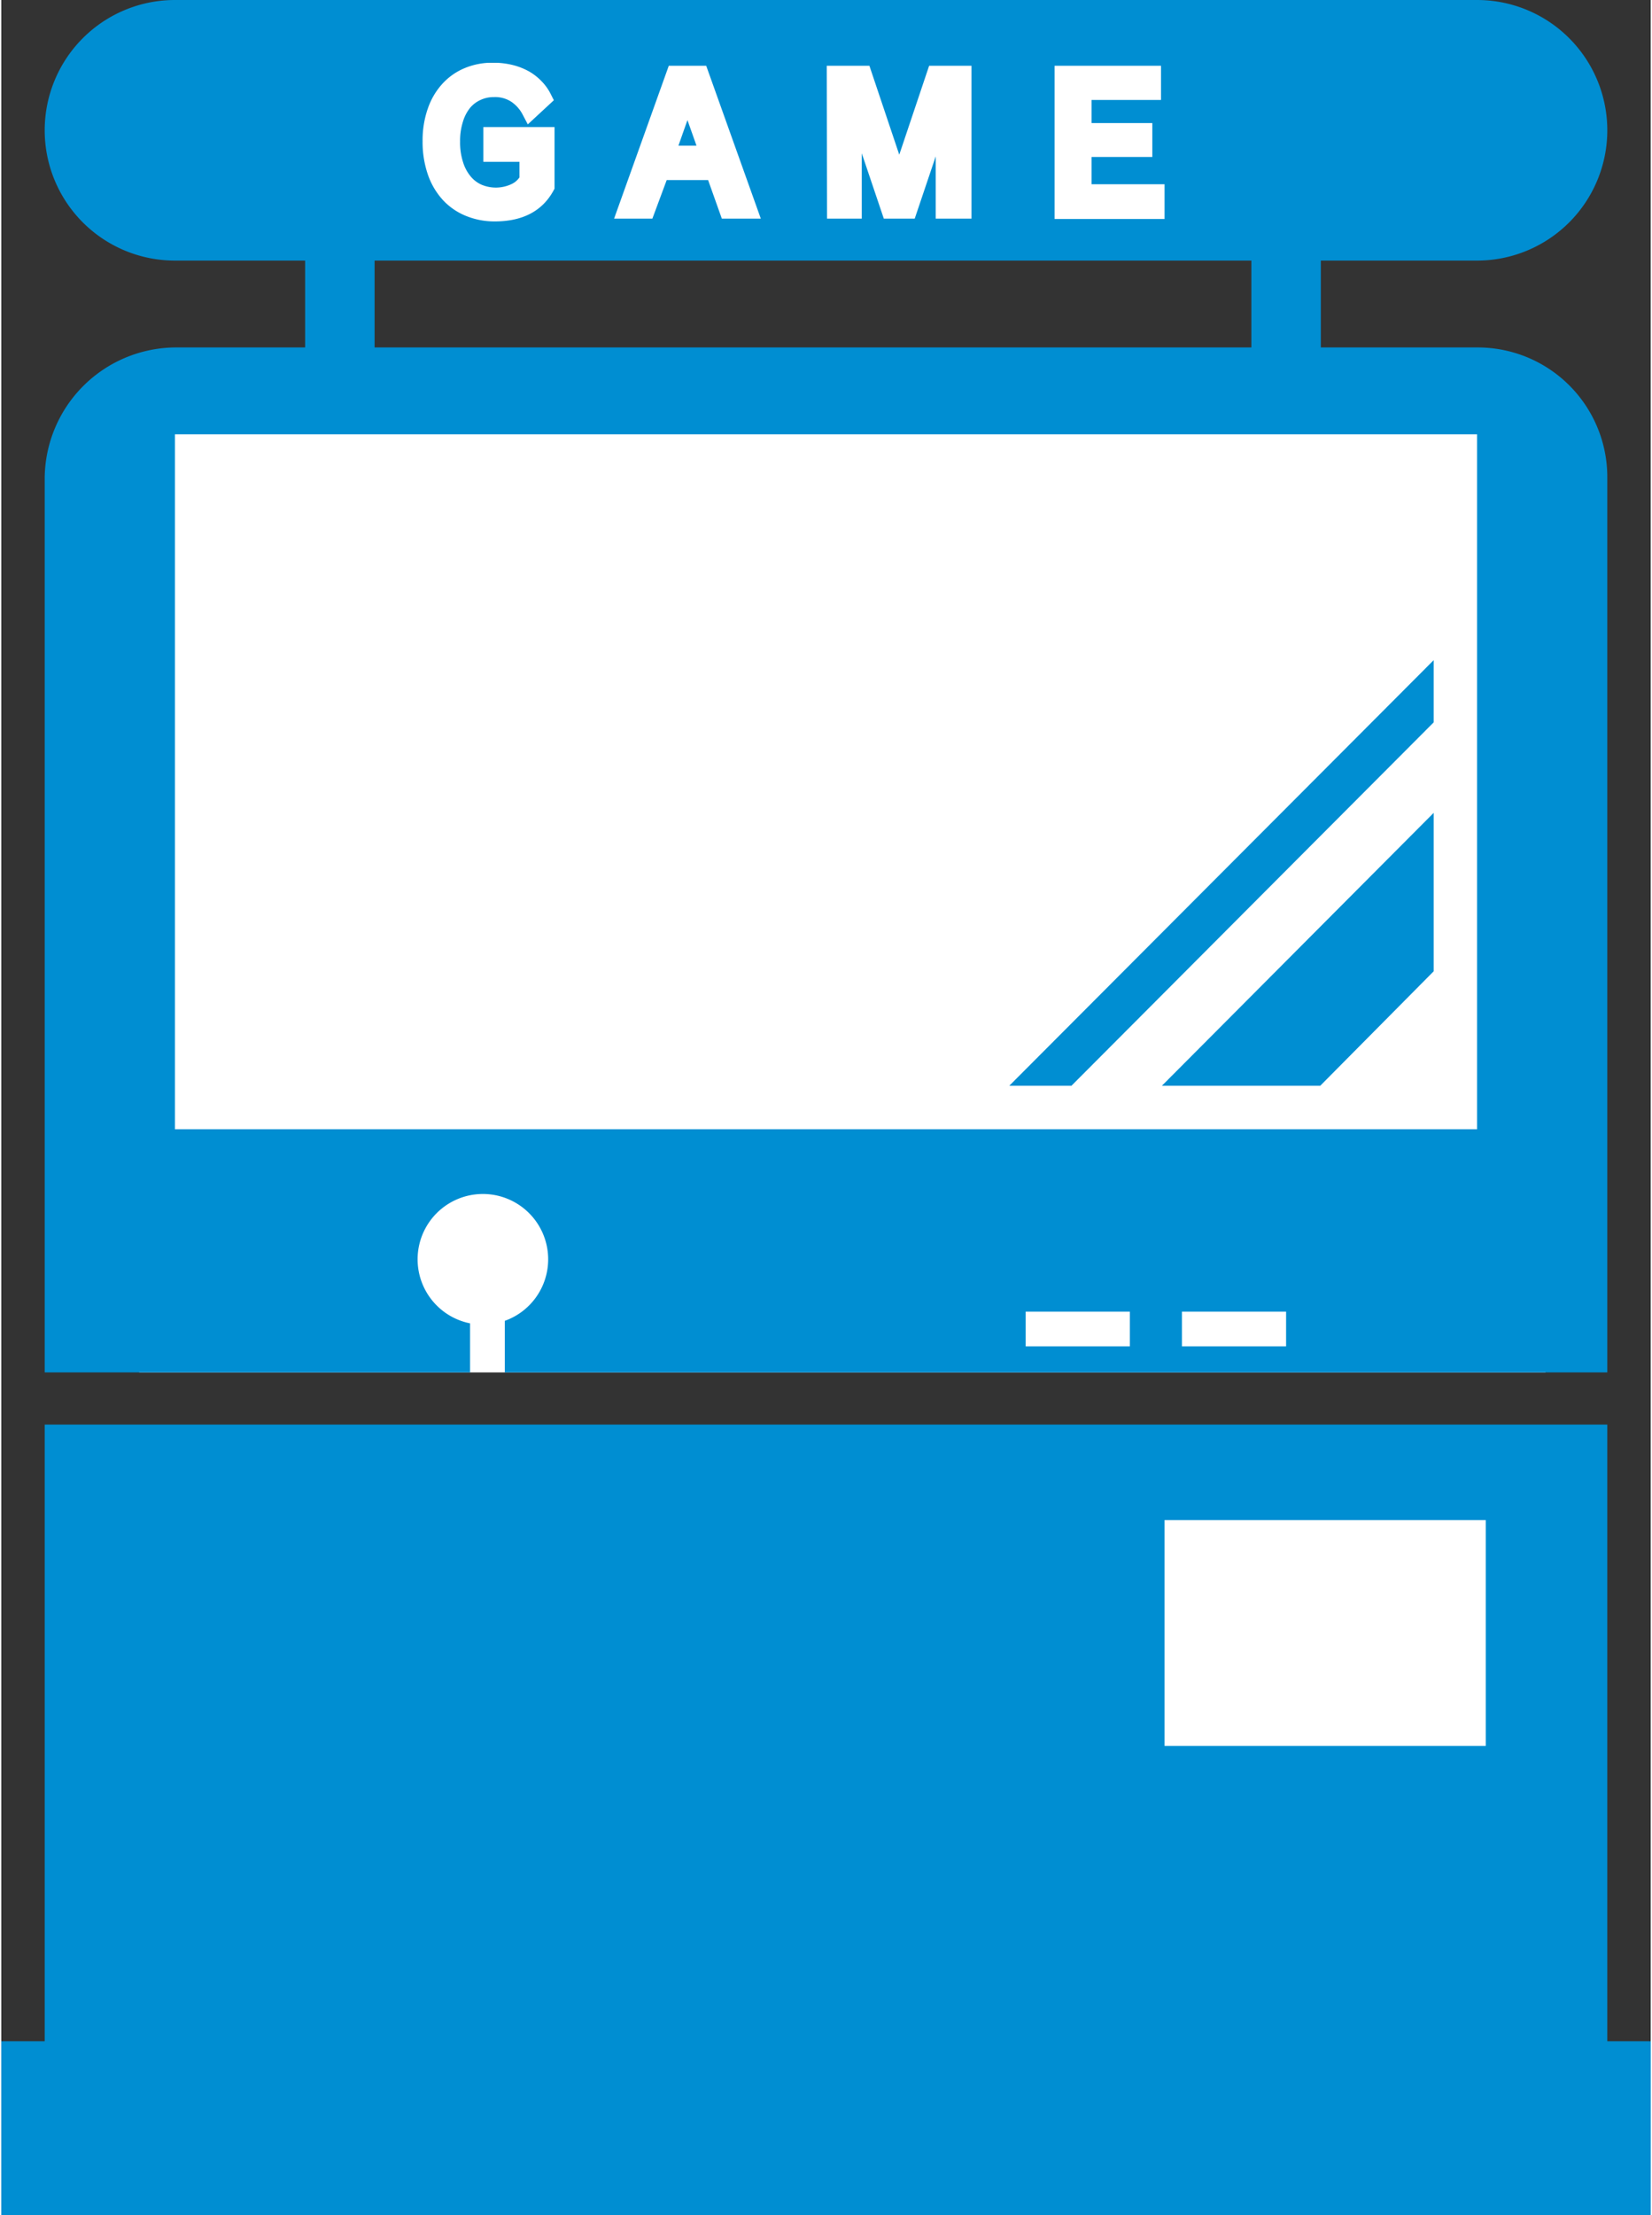
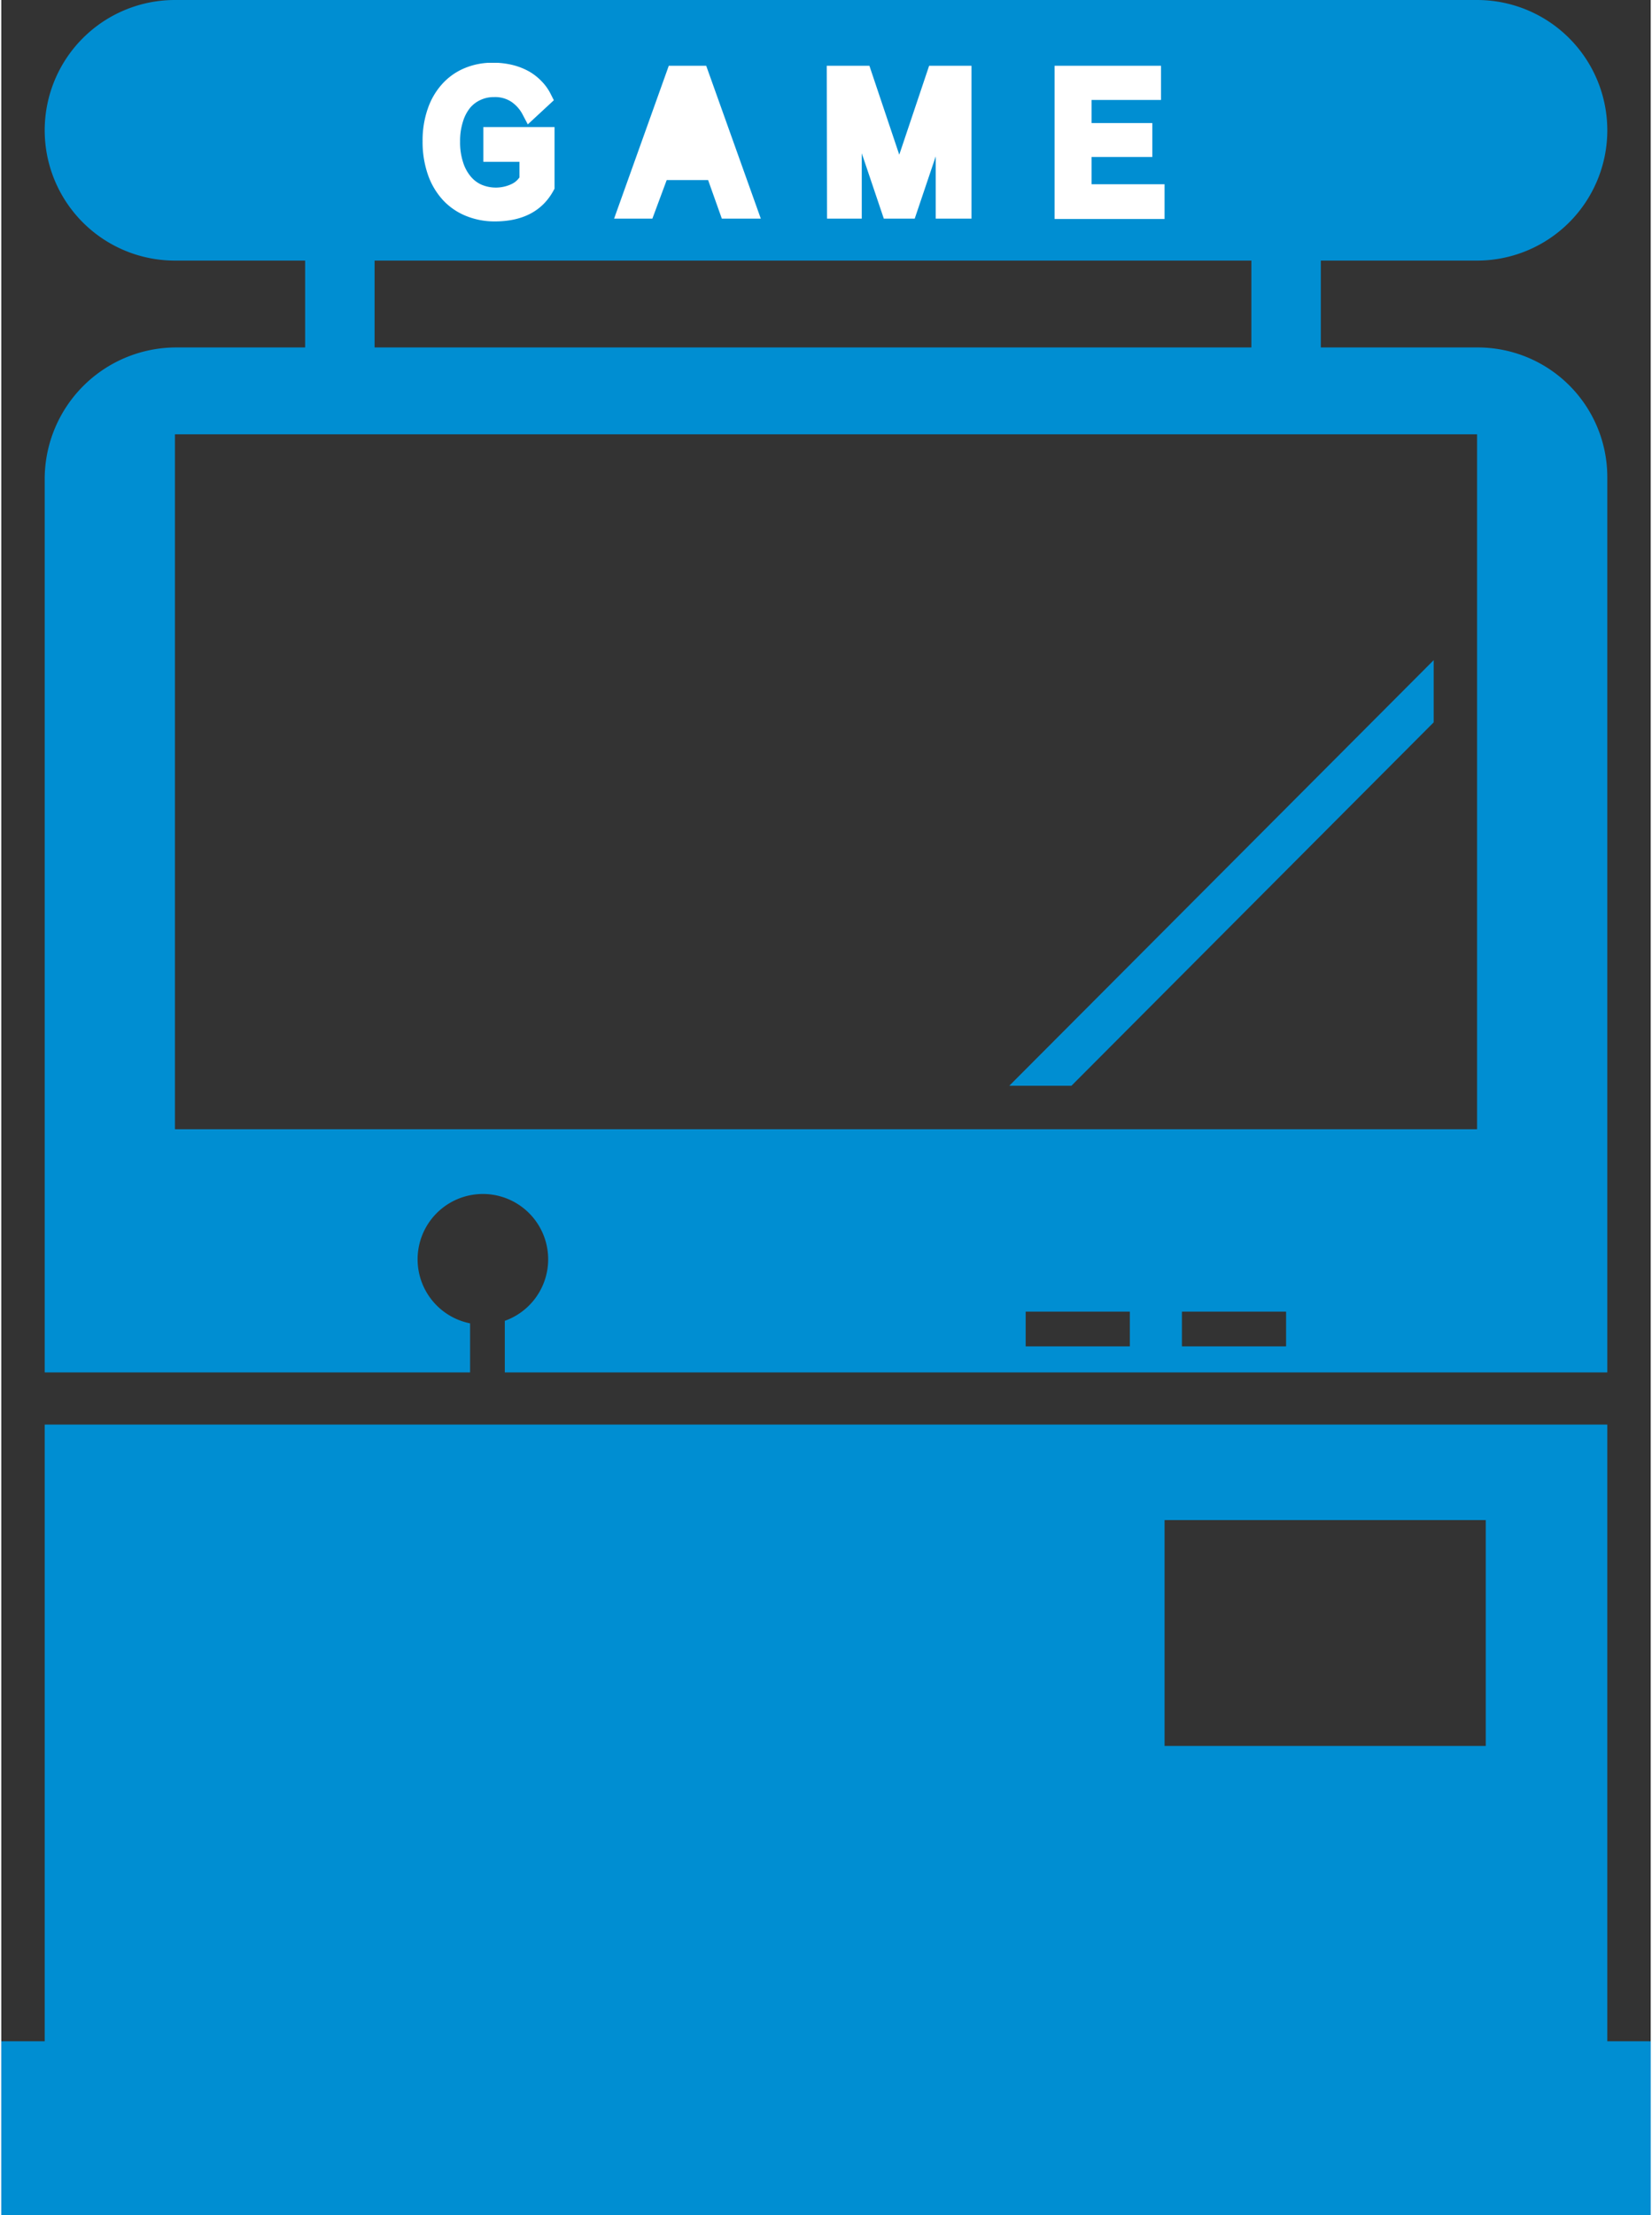
<svg xmlns="http://www.w3.org/2000/svg" width="100" height="134" viewBox="0 0 190 255">
  <rect x="0" y="0" width="190" height="255" fill="#333333" stroke="none" />
  <defs>
    <style>.cls-1{fill:#fff;}.cls-2{fill:#008ed2;}</style>
  </defs>
  <title>category_am</title>
  <g id="レイヤー_2" data-name="レイヤー 2">
    <g id="category_am.svg">
      <rect class="cls-1" x="40.38" y="7.21" width="101.62" height="20.79" />
-       <rect class="cls-1" x="15.88" y="47.5" width="162" height="110.5" />
-       <rect class="cls-1" x="130" y="170" width="50.88" height="43.1" />
-       <path class="cls-2" d="M79.85,16.11l-.55-1.55c-.09-.25-.18-.49-.26-.73-.08.24-.17.48-.26.73L78,16.77h2.08Z" />
      <path class="cls-2" d="M185,235V164H5v-6H54v-5.65a7.52,7.52,0,1,1,4-.29V158H185V55a14.93,14.93,0,0,0-14.87-15H152V30h18a15,15,0,0,0,0-30H20a15,15,0,0,0,0,30H35V40H20.13A15.16,15.16,0,0,0,5,55V235H0v20H190V235Zm-55-80H118v-4h12Zm18,0H136v-4h12ZM121.33,7.57h12.26v3.94h-8v2.66h7v3.9h-7v3.14H134v4H121.33Zm-26.24,0H100l3.44,10.24,3.44-10.24h4.88v17.6h-4.12V18l-2.42,7.17h-3.56l-2.54-7.52v7.52h-4Zm-18.2,0H81.2l6.29,17.6H83l-1.58-4.44H76.65L75,25.17H70.59Zm-27.78,5a8.1,8.1,0,0,1,1.66-2.88,7.22,7.22,0,0,1,2.59-1.84,8.26,8.26,0,0,1,3.25-.63,9.35,9.35,0,0,1,2.32.27,7.62,7.62,0,0,1,1.91.76,6.51,6.51,0,0,1,1.47,1.18,5.78,5.78,0,0,1,1,1.44l.34.67-3,2.78-.61-1.16a4,4,0,0,0-1.3-1.45,3.38,3.38,0,0,0-2-.53,3.51,3.51,0,0,0-1.52.32,3.38,3.38,0,0,0-1.23.93A4.68,4.68,0,0,0,53.18,14a7.23,7.23,0,0,0-.33,2.29,7.38,7.38,0,0,0,.36,2.44,4.7,4.7,0,0,0,.9,1.63,3.39,3.39,0,0,0,1.25.92,4.24,4.24,0,0,0,3.42-.09,2.25,2.25,0,0,0,.91-.77V18.63H55.53v-4h8.2v7.09l-.12.22c-1.28,2.35-3.55,3.55-6.76,3.55a8.68,8.68,0,0,1-3.29-.62,7.4,7.4,0,0,1-2.68-1.83,8.34,8.34,0,0,1-1.74-2.94,11.52,11.52,0,0,1-.61-3.85A11.15,11.15,0,0,1,49.11,12.56ZM43,30H144V40H43ZM20,50H170v80H20ZM171,201H134V175h37Z" />
      <polygon class="cls-2" points="123.27 125 165 83.16 165 76 116.11 125 123.27 125" />
-       <polygon class="cls-2" points="151.93 125 165 111.82 165 93.58 133.69 125 151.93 125" />
    </g>
  </g>
</svg>